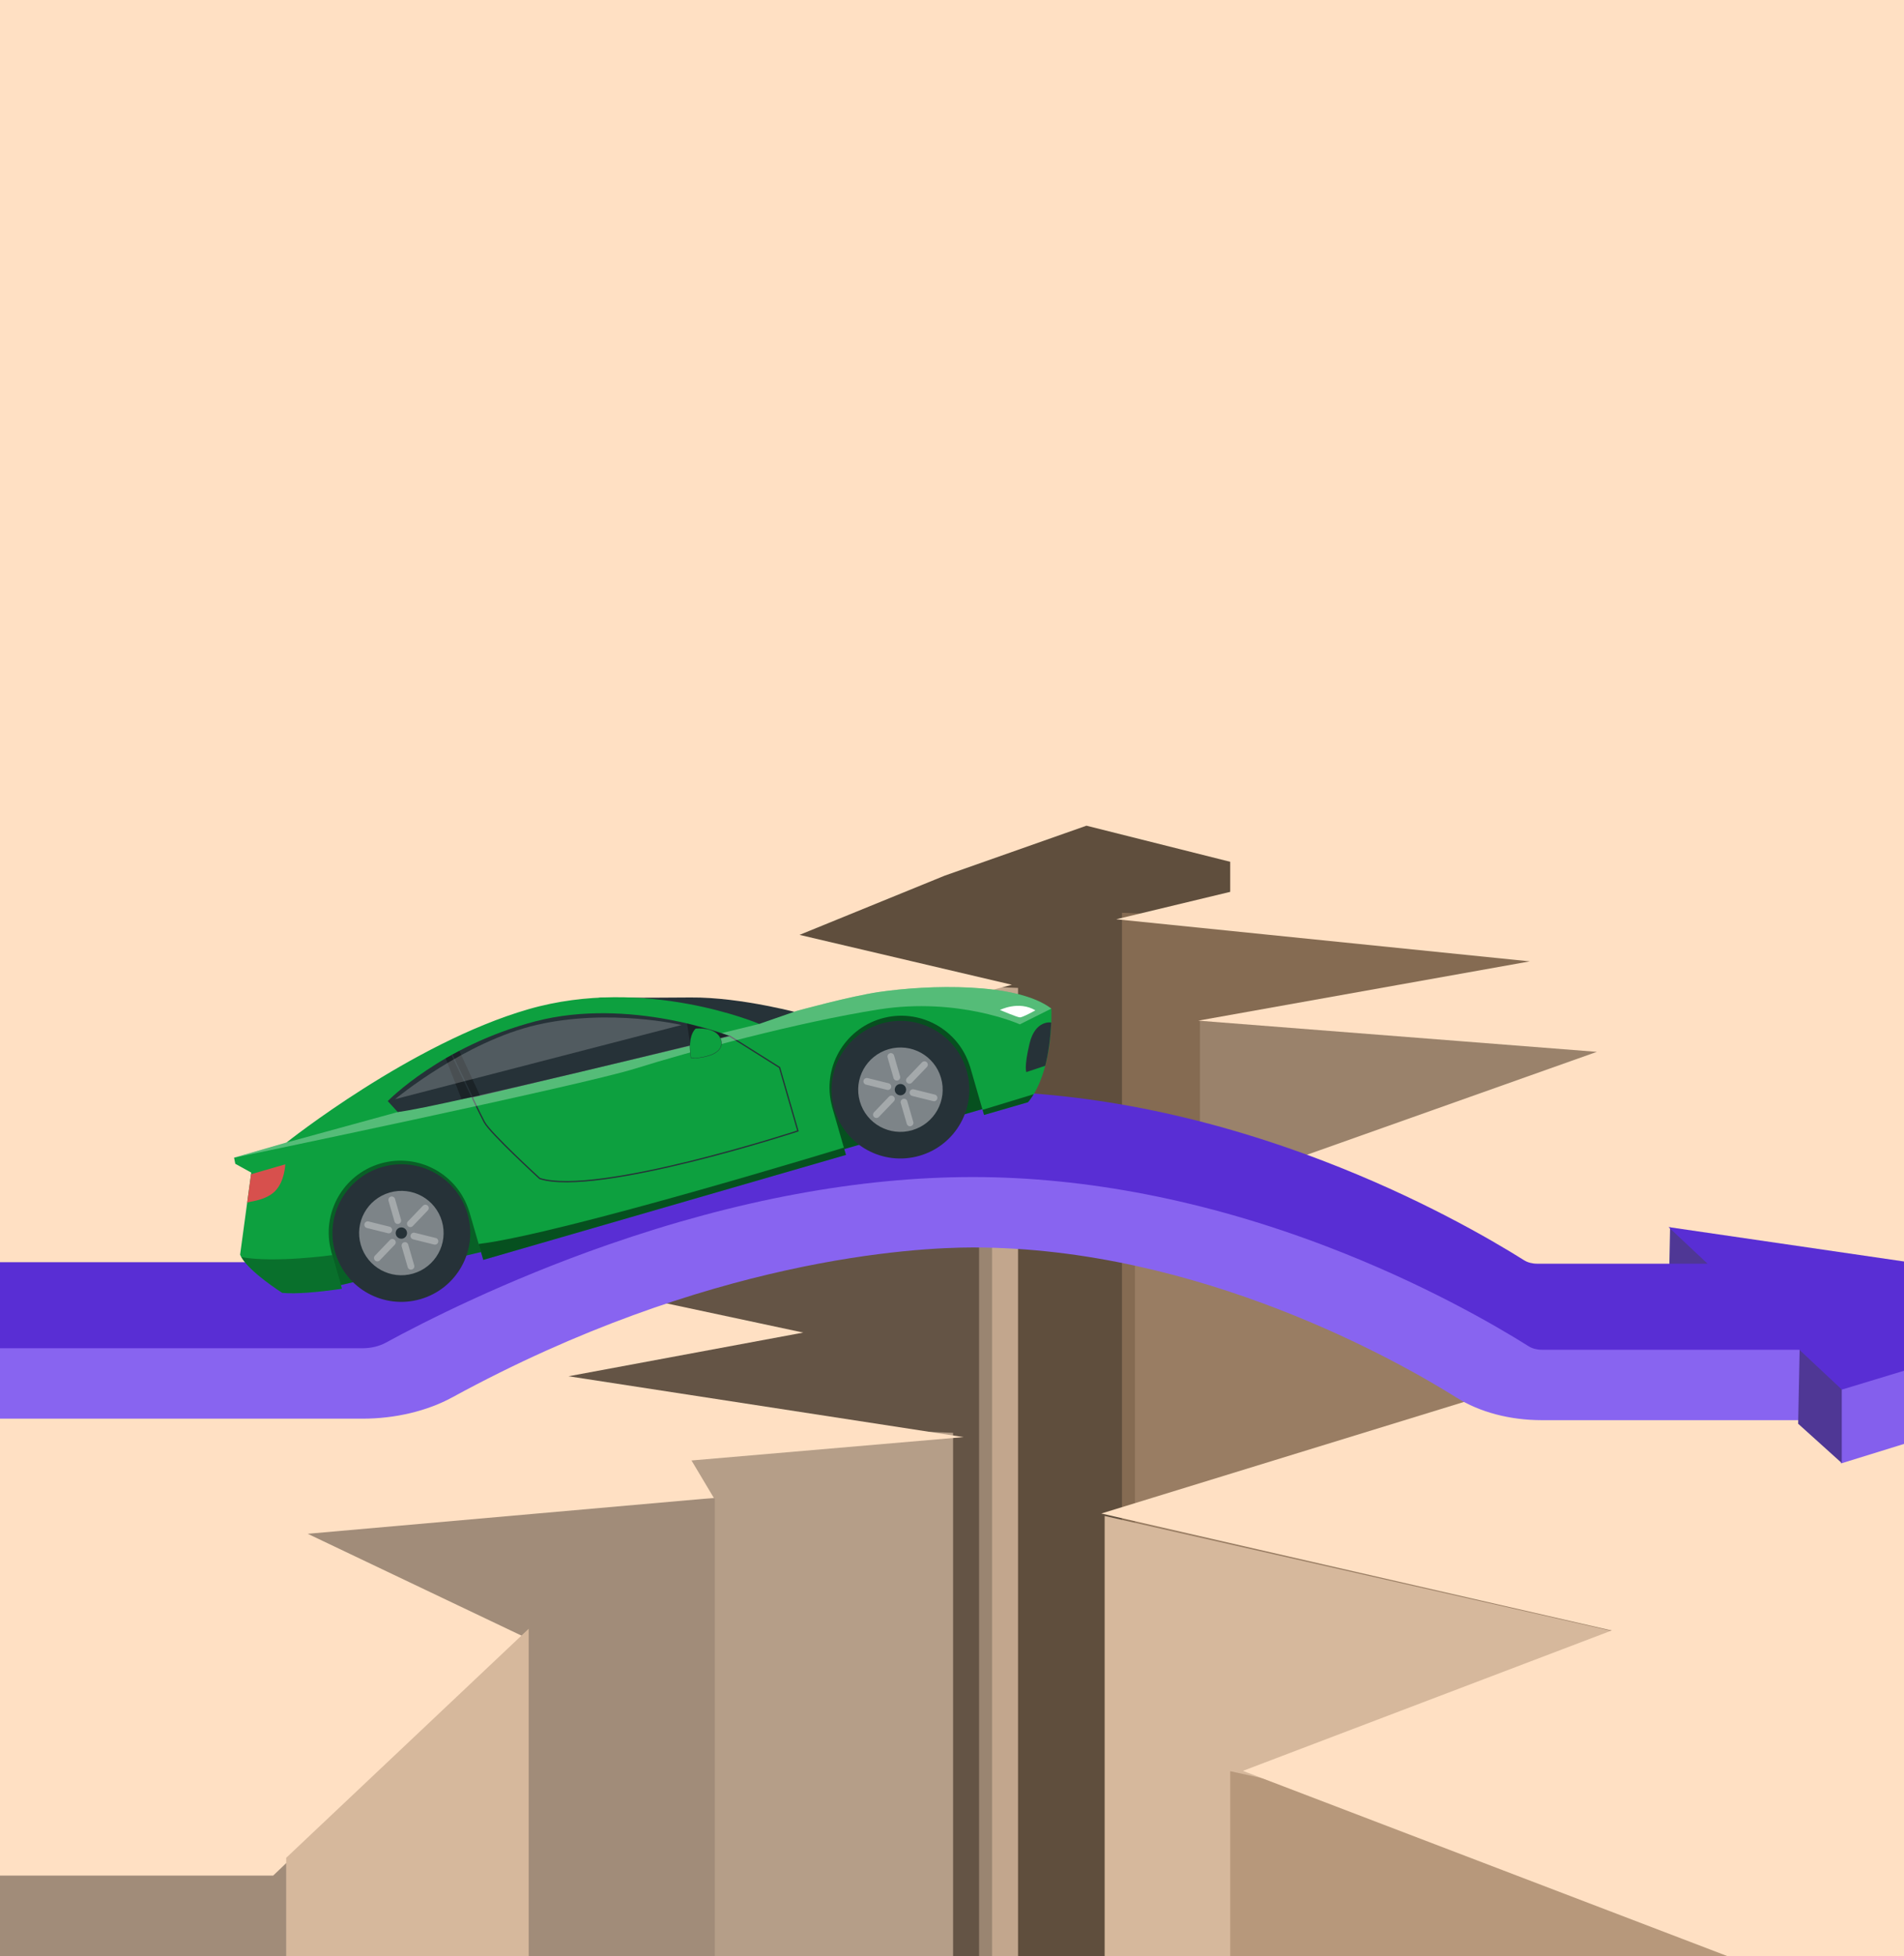
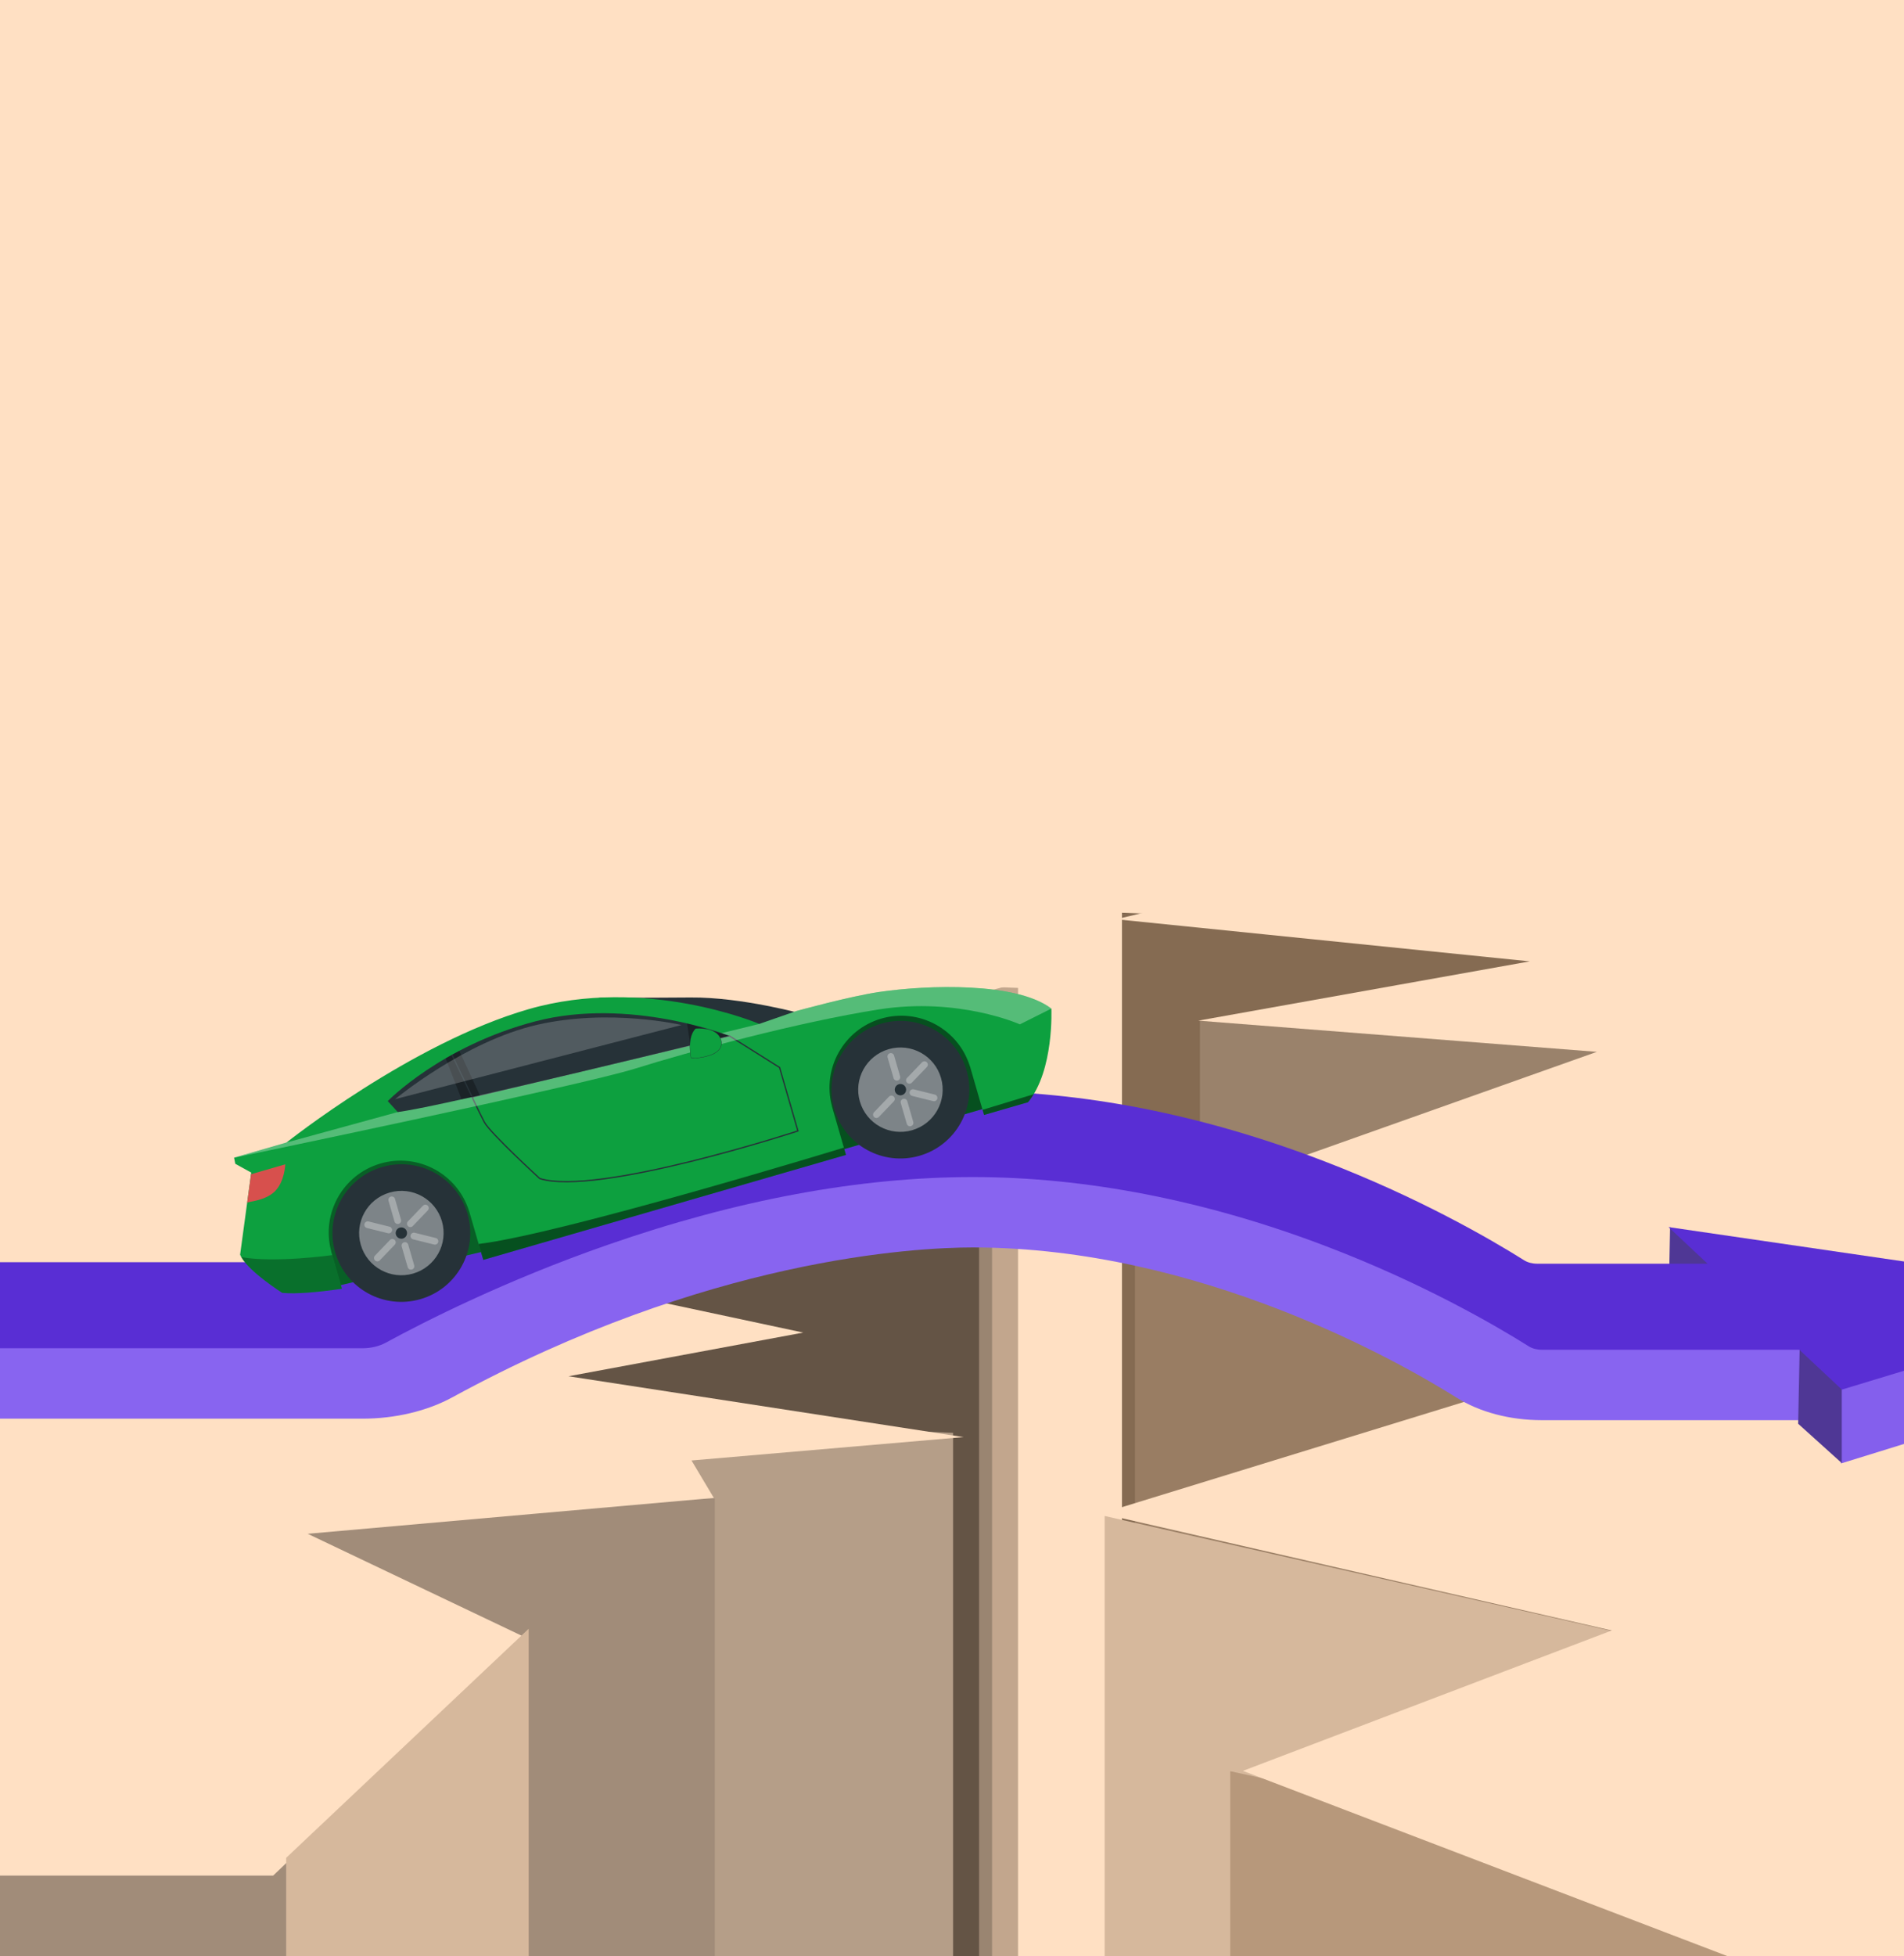
<svg xmlns="http://www.w3.org/2000/svg" width="373" height="383" viewBox="0 0 373 383" fill="none">
  <rect x="0" y="0" width="373" height="383" fill="#333333" stroke="none" />
  <g clip-path="url(#clip0_2036_27291)">
    <rect width="373" height="383" fill="#FFE0C3" />
-     <path d="M241.002 462.686V158.611L93.398 152.98V473.244L241.002 462.686Z" fill="#5F4E3D" />
    <path d="M370.796 489.164V184.371L219.799 178.727V499.747L370.796 489.164Z" fill="#856B52" />
    <path d="M199.437 497.514V193.44L50.984 187.809V508.072L199.437 497.514Z" fill="#C2A68D" />
    <path d="M194.347 512.659V208.584L45.047 202.953V523.217L194.347 512.659Z" fill="#9A8571" />
    <path d="M191.803 543.676V238.883L42.502 233.238V554.259L191.803 543.676Z" fill="#645445" />
    <path d="M186.712 586.789V280.558L40.805 274.887V597.422L186.712 586.789Z" fill="#B59E88" />
    <path d="M140.03 605.328V293.426H-5.878V615.961L140.03 605.328Z" fill="#A18C79" />
    <path d="M383.521 510.359V205.566L235.068 199.922V520.943L383.521 510.359Z" fill="#9A826B" />
    <path d="M371.645 548.223V243.429L222.345 237.785V558.806L371.645 548.223Z" fill="#997D63" />
    <path d="M371.645 636.028V332.022L216.406 296.836V617.027L371.645 636.028Z" fill="#D6B89C" />
    <path d="M398.789 686.757V381.44L241.006 346.809V667.675L398.789 686.757Z" fill="#B7987B" />
    <path d="M53.51 367.251L102.618 320.481L60.281 300.325L139.843 293.3L135.469 285.971L188.747 281.39L111.376 269.479L157.36 260.928L121.599 253.295L190.939 237.107L151.521 214.812L194.586 207.791L156.633 203.819L198.233 192.825L156.633 183.053L185.1 171.447L212.839 161.675L252.984 171.751L218.678 179.997L299.696 188.243L234.731 199.85L312.829 205.957L221.598 238.329L336.921 259.094L215.759 296.352L315.748 319.26L243.489 346.746L375 397L858.567 367.251V128H-704V367.251H53.51Z" fill="#FFE0C3" />
    <path d="M56.063 657.356V363.775L103.568 318.922V627.455L56.063 657.356Z" fill="#D6B89C" />
    <path d="M327.178 240.27L326.868 255.956L335.413 263.658V247.987L327.178 240.27Z" fill="#4F3795" />
    <path d="M-53.606 270.382L-54.165 271.725H70.1C76.512 271.725 82.778 270.232 87.743 267.527C137.645 240.314 178.382 238.202 189.68 238.202C234.143 238.202 273.458 260.71 284.446 267.608C288.973 270.451 294.899 272.017 301.128 272.017H383.533V258.228L362.815 247.44H301.128C300.18 247.44 299.281 247.205 298.6 246.779C291.866 242.549 277.766 234.385 259.036 227.231C235.407 218.204 212.075 213.625 189.68 213.625C167.285 213.625 143.479 218.086 118.209 226.878C98.093 233.878 82.298 241.9 74.671 246.061C73.388 246.763 71.766 247.148 70.1 247.148H-67.092" fill="#592ED4" />
    <path d="M373.725 278.077L302.032 278.077C295.803 278.077 289.877 276.511 285.349 273.668C274.361 266.77 235.053 244.261 190.584 244.261C179.286 244.261 138.549 246.374 88.647 273.587C83.682 276.296 77.416 277.785 71.004 277.785L-56.417 277.785V263.996L71.004 263.996C72.663 263.996 74.286 263.61 75.574 262.909C83.201 258.752 99.003 250.726 119.113 243.726C144.383 234.93 168.426 230.473 190.584 230.473C212.742 230.473 236.317 235.051 259.94 244.079C278.67 251.233 292.77 259.397 299.504 263.627C300.184 264.053 301.078 264.288 302.032 264.288L373.725 264.288V278.077Z" fill="#8864F0" />
    <path d="M360.65 286.553V270.883L420.629 254.008V267.991L360.65 286.553Z" fill="#845FED" />
    <path d="M352.58 263.09L352.264 278.777L360.809 286.478V270.808L352.58 263.09Z" fill="#4F3795" />
    <path d="M326.868 240.27L360.829 272.093L420.627 253.958L326.868 240.27Z" fill="#592ED4" />
    <g clip-path="url(#clip1_2036_27291)">
      <path d="M97.531 241.657L91.648 227.464L80.049 223.515L69.472 226.575L59.452 238.272L62.75 251.718L65.8 251.855L98.268 244.206L97.531 241.657Z" fill="#0DA03F" />
      <path opacity="0.4" d="M97.531 241.657L91.648 227.464L80.049 223.515L69.472 226.575L59.452 238.272L62.75 251.718L65.8 251.855L98.268 244.206L97.531 241.657Z" fill="black" />
      <path d="M82.37 254.38C75.207 256.452 67.724 252.339 65.657 245.193C63.59 238.047 67.721 230.574 74.884 228.502C82.047 226.43 89.529 230.543 91.596 237.689C93.664 244.835 89.532 252.308 82.37 254.38Z" fill="#263238" />
      <path opacity="0.4" d="M80.924 249.375C76.532 250.645 71.945 248.123 70.678 243.741C69.41 239.359 71.942 234.777 76.333 233.507C80.725 232.237 85.312 234.759 86.579 239.141C87.847 243.523 85.315 248.105 80.924 249.375Z" fill="white" />
      <g opacity="0.3">
        <path d="M76.111 235.122L77.288 239.189C77.389 239.539 77.756 239.739 78.106 239.638L78.109 239.637C78.458 239.536 78.662 239.171 78.561 238.821L77.384 234.753C77.283 234.404 76.916 234.204 76.566 234.305L76.563 234.306C76.214 234.407 76.01 234.772 76.111 235.122Z" fill="white" />
      </g>
      <g opacity="0.3">
        <path d="M78.696 244.063L79.873 248.131C79.974 248.48 80.341 248.68 80.691 248.579L80.694 248.578C81.043 248.477 81.247 248.112 81.146 247.763L79.969 243.695C79.868 243.345 79.501 243.145 79.151 243.246L79.148 243.247C78.799 243.348 78.595 243.713 78.696 244.063Z" fill="white" />
      </g>
      <g opacity="0.3">
        <path d="M76.007 241.477C76.359 241.561 76.714 241.343 76.797 240.991C76.886 240.638 76.67 240.279 76.317 240.19L72.196 239.169C71.841 239.084 71.485 239.299 71.397 239.655C71.311 240.007 71.526 240.366 71.882 240.452L76 241.473C76 241.473 76.007 241.474 76.01 241.476L76.007 241.477Z" fill="white" />
      </g>
      <g opacity="0.3">
        <path d="M85.851 243.201C85.937 242.849 85.721 242.49 85.366 242.405L81.248 241.383C80.892 241.295 80.532 241.508 80.441 241.865C80.353 242.221 80.569 242.58 80.925 242.668L85.044 243.69C85.4 243.778 85.761 243.561 85.849 243.205L85.851 243.201Z" fill="white" />
      </g>
      <g opacity="0.3">
        <path d="M73.468 246.801C73.732 247.052 74.15 247.043 74.403 246.782L77.342 243.718C77.596 243.454 77.584 243.033 77.32 242.782C77.056 242.531 76.638 242.54 76.386 242.803L73.449 245.866C73.195 246.131 73.204 246.547 73.467 246.798L73.468 246.801Z" fill="white" />
      </g>
      <g opacity="0.3">
        <path d="M79.934 240.093C80.198 240.344 80.616 240.332 80.87 240.068L83.807 237.005C84.061 236.741 84.053 236.325 83.789 236.073C83.525 235.819 83.103 235.829 82.849 236.094L79.912 239.156C79.658 239.421 79.666 239.837 79.93 240.088C79.93 240.088 79.932 240.094 79.934 240.093Z" fill="white" />
      </g>
      <path d="M78.319 240.376C77.729 240.546 77.389 241.163 77.559 241.751C77.729 242.338 78.345 242.678 78.936 242.507C79.526 242.337 79.866 241.72 79.696 241.132C79.526 240.545 78.909 240.205 78.319 240.376Z" fill="#263238" />
      <path d="M195.305 213.583L189.422 199.387L177.821 195.442L167.246 198.501L157.226 210.198L160.525 223.644L161.262 226.193L196.042 216.132L195.305 213.583Z" fill="#0DA03F" />
      <path opacity="0.5" d="M195.305 213.583L189.422 199.387L177.821 195.442L167.246 198.501L157.226 210.198L160.525 223.644L161.262 226.193L196.042 216.132L195.305 213.583Z" fill="black" />
      <path d="M157.375 198.573C157.375 198.573 145.381 195.227 135.276 195.312C125.174 195.394 117.209 195.36 117.209 195.36L146.41 202.882L157.372 198.573L157.375 198.573Z" fill="#263238" />
      <path d="M49.218 229.598L46.095 227.876L45.856 226.684L56.129 223.712C56.129 223.712 80.534 204.262 103.503 197.618C126.471 190.974 148.755 200.49 148.755 200.49L156.008 197.97C156.008 197.97 166.476 195.085 172.154 194.245C181.821 192.816 199.21 192.3 205.962 197.49C205.962 197.49 206.529 209.614 201.395 215.825L192.778 218.318L190.014 208.761L190 208.765C187.722 201.478 180.034 197.308 172.662 199.44C165.291 201.573 161.016 209.203 162.98 216.581L162.966 216.585L165.731 226.142L94.671 246.697L91.907 237.141L91.893 237.145C89.615 229.857 81.927 225.687 74.555 227.82C67.183 229.952 62.909 237.583 64.873 244.961L64.859 244.965L66.993 252.342C62.265 253.028 57.996 253.414 55.295 253.152C55.295 253.152 48.227 248.685 47.04 245.669L49.219 229.601L49.218 229.598Z" fill="#0DA03F" />
      <path d="M142.863 202.823L152.719 209.019L156.316 221.451C156.316 221.451 117.022 234.3 105.74 230.767C105.74 230.767 95.989 221.845 94.874 219.697C93.758 217.549 92.48 214.808 92.48 214.808L142.86 202.824L142.863 202.823Z" stroke="#263238" stroke-width="0.25" stroke-miterlimit="10" />
-       <path d="M205.944 200.212C205.944 200.212 202.808 199.633 201.69 204.341C200.571 209.045 201.065 209.924 201.065 209.924L204.755 208.69C205.401 206.238 205.77 203.373 205.941 200.213L205.944 200.212Z" fill="#263238" />
      <path d="M49.175 229.922L55.887 227.98C55.887 227.98 55.788 231.414 53.797 233.321C51.801 235.226 48.456 235.244 48.418 235.531C48.38 235.818 49.179 229.924 49.179 229.924L49.175 229.922Z" fill="#D7504D" />
      <path opacity="0.3" d="M172.145 197.656C156.455 200.127 135.029 205.907 124.494 209.221C113.96 212.535 45.853 226.689 45.853 226.689L56.126 223.717L77.916 217.747L148.755 200.493L156.008 197.974C156.008 197.974 166.476 195.088 172.154 194.249C181.82 192.817 199.21 192.301 205.962 197.491L199.796 200.575C199.796 200.575 187.835 195.185 172.145 197.656Z" fill="white" />
      <path opacity="0.3" d="M47.277 246.148C53.823 247.334 65.088 245.758 65.088 245.758L66.992 252.341C62.264 253.027 57.995 253.413 55.294 253.151C55.294 253.151 48.949 249.139 47.278 246.151L47.277 246.148Z" fill="black" />
-       <path d="M202.836 197.832C202.836 197.832 200.346 199.232 199.796 199.209C199.247 199.186 195.893 197.758 195.893 197.758C195.893 197.758 199.559 195.882 202.835 197.829L202.836 197.832Z" fill="white" />
      <path d="M180.139 226.306C172.976 228.378 165.494 224.264 163.426 217.118C161.359 209.972 165.49 202.5 172.653 200.428C179.816 198.356 187.299 202.469 189.366 209.615C191.433 216.761 187.302 224.234 180.139 226.306Z" fill="#263238" />
      <path opacity="0.4" d="M178.693 221.301C174.302 222.571 169.715 220.049 168.447 215.667C167.18 211.285 169.712 206.703 174.103 205.433C178.494 204.163 183.081 206.685 184.349 211.067C185.616 215.449 183.084 220.031 178.693 221.301Z" fill="white" />
      <g opacity="0.3">
        <path d="M173.881 207.047L175.057 211.115C175.159 211.465 175.526 211.665 175.875 211.564L175.878 211.563C176.228 211.462 176.431 211.097 176.33 210.747L175.154 206.679C175.052 206.329 174.685 206.129 174.336 206.231L174.333 206.231C173.983 206.333 173.78 206.698 173.881 207.047Z" fill="white" />
      </g>
      <g opacity="0.3">
        <path d="M176.915 215.17L176.923 215.167C177.273 215.066 177.638 215.267 177.739 215.617L178.916 219.687C179.017 220.036 178.816 220.401 178.467 220.502L178.458 220.505C178.109 220.606 177.744 220.405 177.643 220.055L176.466 215.985C176.365 215.636 176.566 215.271 176.915 215.17Z" fill="white" />
      </g>
      <g opacity="0.3">
-         <path d="M173.783 213.403C174.134 213.486 174.49 213.268 174.573 212.917C174.662 212.564 174.446 212.205 174.093 212.116L169.971 211.095C169.616 211.01 169.26 211.225 169.172 211.581C169.086 211.933 169.302 212.292 169.657 212.377L173.776 213.399C173.776 213.399 173.782 213.4 173.786 213.402L173.783 213.403Z" fill="white" />
-       </g>
+         </g>
      <g opacity="0.3">
        <path d="M183.621 215.123C183.707 214.771 183.491 214.412 183.136 214.327L179.017 213.305C178.661 213.217 178.302 213.43 178.211 213.787C178.123 214.143 178.339 214.502 178.695 214.59L182.813 215.611C183.169 215.699 183.531 215.483 183.619 215.127L183.621 215.123Z" fill="white" />
      </g>
      <g opacity="0.3">
        <path d="M171.238 218.726C171.501 218.977 171.92 218.968 172.172 218.708L175.112 215.644C175.366 215.38 175.353 214.959 175.09 214.708C174.826 214.456 174.407 214.465 174.156 214.729L171.219 217.792C170.965 218.056 170.973 218.472 171.237 218.724L171.238 218.726Z" fill="white" />
      </g>
      <g opacity="0.3">
        <path d="M177.704 212.015C177.968 212.266 178.386 212.254 178.64 211.99L181.577 208.927C181.831 208.662 181.823 208.246 181.559 207.995C181.294 207.741 180.873 207.751 180.619 208.016L177.682 211.078C177.428 211.343 177.436 211.759 177.7 212.01C177.7 212.01 177.701 212.016 177.704 212.015Z" fill="white" />
      </g>
      <path d="M176.089 212.297C175.498 212.468 175.158 213.085 175.328 213.672C175.498 214.26 176.115 214.6 176.705 214.429C177.296 214.258 177.636 213.642 177.466 213.054C177.296 212.467 176.679 212.127 176.089 212.297Z" fill="#263238" />
      <path opacity="0.5" d="M165.733 226.14L165.32 224.713C165.32 224.713 110.051 241.617 93.771 243.579L94.673 246.696L165.733 226.14Z" fill="black" />
      <path opacity="0.5" d="M201.393 215.822L192.777 218.315L192.485 217.308L202.491 214.262C202.324 214.586 201.727 215.456 201.39 215.82L201.393 215.822Z" fill="black" />
      <path d="M142.863 202.823C142.863 202.823 86.819 216.658 77.919 217.744L75.962 215.6C75.962 215.6 86.447 204.797 104.885 199.985C123.324 195.172 142.862 202.821 142.862 202.821L142.863 202.823Z" fill="#263238" />
      <path opacity="0.3" d="M89.973 205.756L94.035 214.515L90.412 215.218L87.308 207.224L89.973 205.756Z" fill="black" />
      <path d="M92.481 214.807L88.569 206.556" stroke="#263238" stroke-width="0.25" stroke-miterlimit="10" />
      <path opacity="0.3" d="M134.6 200.389L135.226 204.609L142.862 202.822L134.6 200.389Z" fill="black" />
      <path d="M136.265 201.413C136.265 201.413 140.85 200.884 141.32 203.976C141.791 207.069 135.535 207.317 135.367 207.175C135.367 207.175 134.511 203.136 136.267 201.412L136.265 201.413Z" fill="#0DA03F" />
      <path d="M136.267 201.413C137.906 201.315 139.963 201.487 140.945 202.986C142.048 204.931 140.572 206.183 138.772 206.697C137.704 207.021 136.457 207.206 135.394 207.168C135.091 205.27 134.891 202.945 136.269 201.41L136.267 201.413ZM136.267 201.413C134.854 202.941 135.042 205.281 135.344 207.192C135.503 207.252 135.638 207.225 135.797 207.231C136.809 207.205 137.819 207.052 138.79 206.762C140.629 206.251 142.122 204.925 140.988 202.955C139.989 201.44 137.92 201.281 136.266 201.41L136.267 201.413Z" fill="#263238" />
      <path opacity="0.2" d="M133.5 200.705L77.402 215.223C77.402 215.223 91.028 203.899 105.255 200.657C119.482 197.415 133.497 200.703 133.497 200.703L133.5 200.705Z" fill="white" />
    </g>
  </g>
  <defs>
    <clipPath id="clip0_2036_27291">
      <rect width="373" height="383" fill="white" />
    </clipPath>
    <clipPath id="clip1_2036_27291">
      <rect width="166.052" height="48.854" fill="white" transform="matrix(-0.961 0.278 0.278 0.961 198.085 170.258)" />
    </clipPath>
  </defs>
</svg>